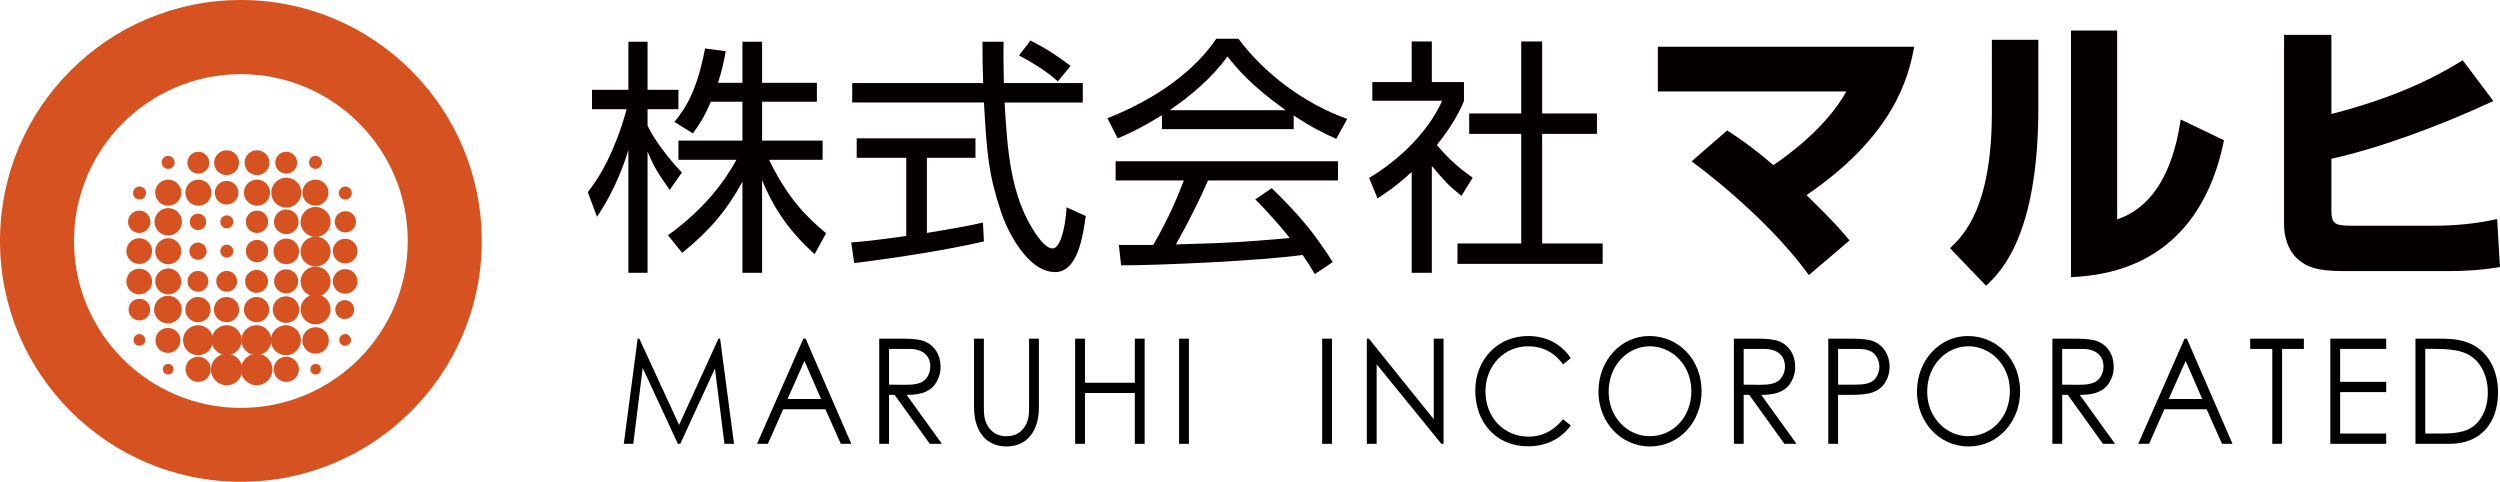
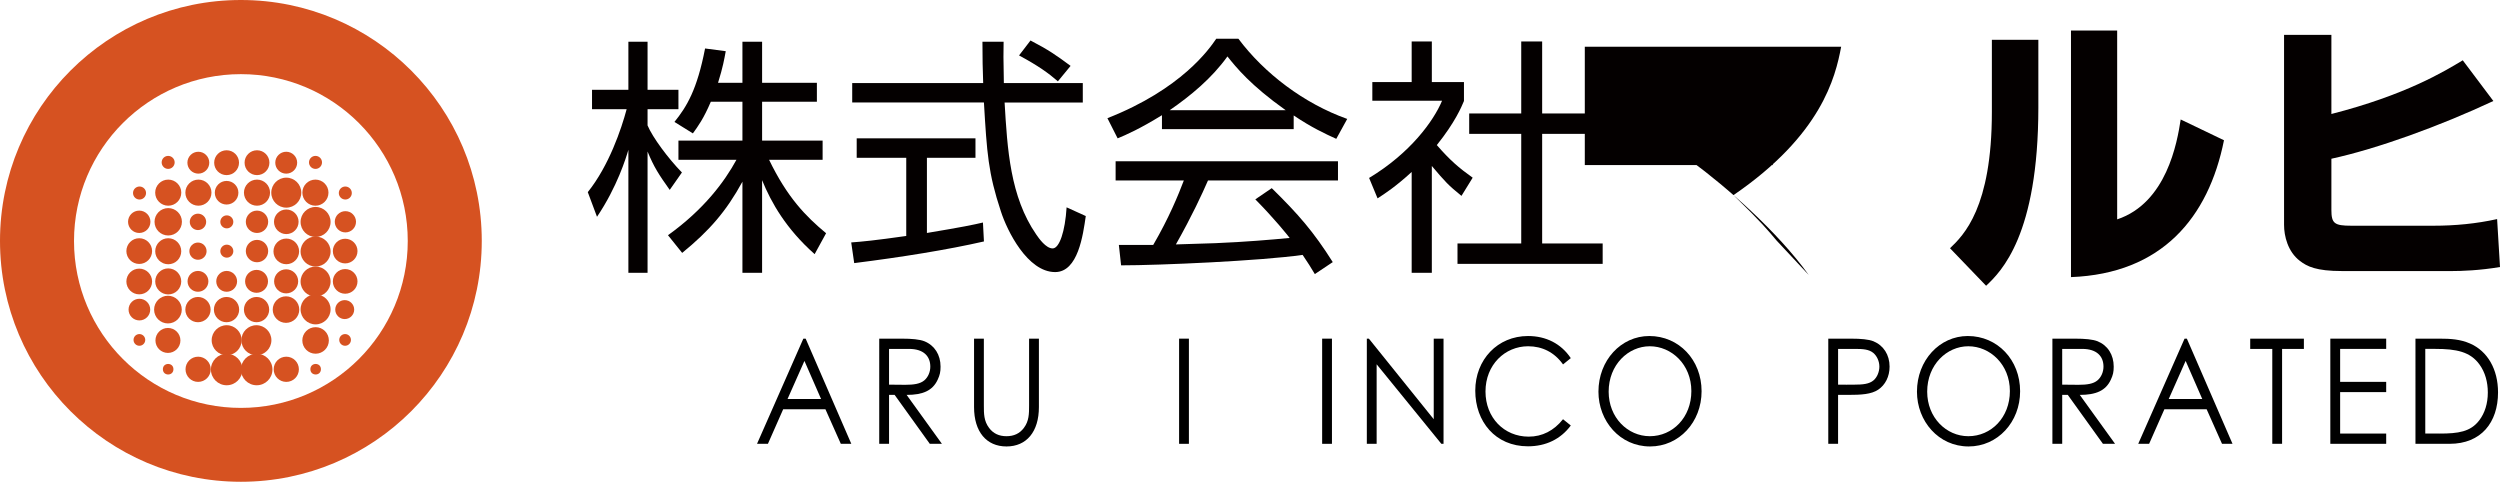
<svg xmlns="http://www.w3.org/2000/svg" version="1.1" id="レイヤー_1" x="0px" y="0px" width="292.923px" height="56.448px" viewBox="0 0 292.923 56.448" enable-background="new 0 0 292.923 56.448" xml:space="preserve">
  <g>
    <g>
      <g>
        <g>
          <path fill="#040000" d="M78.471,22.25c-1.284-1.809-1.838-2.655-2.597-4.493v14.208h-2.247V17.553      c-0.263,0.905-1.313,4.348-3.676,7.849l-1.08-2.889c2.48-3.092,3.938-7.411,4.552-9.715h-4.056v-2.276h4.26V4.891h2.247v5.631      h3.618v2.276h-3.618v1.896c0.583,1.401,2.451,3.91,4.026,5.515L78.471,22.25z M89.294,31.966H86.99V21.288      c-1.896,3.472-3.88,5.748-7.06,8.344l-1.663-2.072c4.23-3.034,6.623-6.272,8.023-8.84h-6.798v-2.246h7.498v-4.552h-3.705      c-0.846,1.984-1.488,2.859-2.101,3.706l-2.159-1.342c1.458-1.809,2.655-3.793,3.588-8.607L85.035,6      c-0.175,0.934-0.321,1.838-0.904,3.705h2.859V4.891h2.305v4.814h6.419v2.217h-6.419v4.552h7.09v2.246h-6.273      c2.13,4.406,4.289,6.623,6.681,8.607l-1.342,2.45c-3.326-2.946-5.077-6.01-6.157-8.665V31.966z" />
          <path fill="#040000" d="M115.287,28.29c-4.202,0.962-9.628,1.838-15.201,2.538l-0.35-2.422c1.225-0.087,2.771-0.233,6.448-0.758      v-9.162h-5.806v-2.275h13.917v2.275h-5.689v8.811c4.202-0.7,5.456-0.962,6.565-1.225L115.287,28.29z M117.592,4.891      c-0.029,0.992-0.029,2.159,0.029,4.843h9.249v2.276h-9.162c0.321,5.427,0.642,11.028,3.705,15.463      c0.321,0.467,1.138,1.634,1.926,1.634c0.788,0,1.459-1.984,1.634-4.814l2.247,1.021c-0.321,2.217-0.904,6.565-3.589,6.565      c-3.238,0-5.631-4.844-6.36-7.12c-1.488-4.493-1.634-6.827-1.984-12.75H99.853V9.734h15.346      c-0.058-1.371-0.087-3.122-0.087-4.843H117.592z M123.952,9.529c-1.108-0.962-2.276-1.809-4.551-3.034l1.342-1.751      c2.13,1.109,3.005,1.722,4.697,2.976L123.952,9.529z" />
          <path fill="#040000" d="M151.579,15.131h-15.434v-1.634c-2.597,1.604-4.202,2.305-5.193,2.713l-1.197-2.363      c8.694-3.414,11.962-8.14,12.75-9.307h2.597c3.035,4.055,7.673,7.585,12.75,9.395l-1.283,2.334      c-1.284-0.583-2.918-1.342-4.989-2.743V15.131z M149.011,22.046c3.122,3.063,4.901,5.106,7.148,8.665l-2.102,1.4      c-0.467-0.787-0.816-1.342-1.43-2.246c-4.872,0.7-16.775,1.225-21.269,1.225l-0.262-2.392h4.026      c1.838-3.151,2.947-5.864,3.589-7.557h-7.995v-2.247h26.054v2.247h-15.229c-0.701,1.604-1.867,4.143-3.764,7.497      c0.729-0.028,3.997-0.115,4.609-0.145c3.559-0.146,6.564-0.409,8.724-0.613c-0.292-0.379-1.751-2.217-4.026-4.522      L149.011,22.046z M150.645,12.914c-4.114-2.918-5.806-5.018-6.827-6.302c-1.838,2.567-4.318,4.61-6.769,6.302H150.645z" />
          <path fill="#040000" d="M167.767,31.966h-2.363V20.149c-1.838,1.692-3.18,2.568-3.996,3.093l-0.992-2.393      c4.843-2.917,7.557-6.681,8.549-9.044h-8.17V9.617h4.609V4.861h2.363v4.756h3.764v2.217c-0.291,0.7-1.05,2.509-3.18,5.164      c1.547,1.78,2.567,2.655,4.201,3.822l-1.313,2.13c-1.547-1.255-1.867-1.605-3.473-3.501V31.966z M180.693,4.861v8.432h6.418      v2.393h-6.418v12.838h7.09v2.393h-17.01v-2.393h7.469V15.686h-6.098v-2.393h6.098V4.861H180.693z" />
        </g>
        <g>
-           <path fill="#040000" d="M211.94,32.231c-3.722-5.175-9.742-10.385-13.733-13.328l4.16-3.619c1.15,0.744,2.773,1.793,5.412,4.059      c1.116-0.744,6.055-4.127,8.559-8.626h-22.089V5.475h30.038c-0.677,3.619-2.334,10.351-12.617,17.387      c3.314,3.214,4.127,4.228,5.04,5.311L211.94,32.231z" />
+           <path fill="#040000" d="M211.94,32.231c-3.722-5.175-9.742-10.385-13.733-13.328l4.16-3.619c1.15,0.744,2.773,1.793,5.412,4.059      h-22.089V5.475h30.038c-0.677,3.619-2.334,10.351-12.617,17.387      c3.314,3.214,4.127,4.228,5.04,5.311L211.94,32.231z" />
          <path fill="#040000" d="M238.833,12.544c0,15.019-4.364,19.282-6.122,20.939l-4.229-4.397c1.59-1.522,4.904-4.736,4.904-15.967      V4.663h5.446V12.544z M248.068,25.703c5.784-1.928,7.035-8.998,7.441-11.705l5.074,2.436c-1.827,9.1-7.307,15.628-17.928,16.035      V3.58h5.412V25.703z" />
          <path fill="#040000" d="M273.167,4.087v9.269c8.729-2.232,13.261-5.007,15.392-6.292l3.586,4.77      c-6.292,2.943-13.565,5.582-18.978,6.765v5.987c0,1.59,0.339,1.861,2.334,1.861h9.642c2.503,0,5.006-0.237,7.441-0.778      l0.339,5.615c-2.368,0.406-4.533,0.474-5.615,0.474h-12.889c-3.045,0-4.093-0.541-4.938-1.184      c-1.421-1.083-1.86-2.909-1.86-4.229V4.087H273.167z" />
        </g>
      </g>
      <g>
-         <path d="M73.088,52.002l1.628-12.323h0.192l4.662,10.109l4.614-10.109h0.191l1.628,12.323h-1.118l-1.118-8.822l-4.055,8.822     h-0.288l-4.119-8.891l-1.102,8.891H73.088z" />
        <path d="M94.399,39.679l5.348,12.323h-1.229l-1.804-4.051h-4.949l-1.788,4.051H88.7l5.428-12.323H94.399z M94.255,42.287     l-1.979,4.463h3.928L94.255,42.287z" />
        <path d="M103.019,39.679h2.634c1.198,0,2.107,0.085,2.667,0.31c1.181,0.48,1.884,1.578,1.884,2.969     c0,0.618-0.08,0.979-0.335,1.527c-0.591,1.287-1.74,1.785-3.64,1.785l4.135,5.732h-1.421l-4.119-5.732h-0.655v5.732h-1.15V39.679     z M104.168,40.881v4.188c0.639,0,1.293,0.018,1.899,0.018c0.99,0,1.756-0.104,2.251-0.533c0.415-0.359,0.686-0.961,0.686-1.596     c0-1.201-0.766-2.076-2.49-2.076H104.168z" />
        <path d="M120.579,39.679h1.149v8.016c0,2.9-1.453,4.616-3.799,4.616c-2.347,0-3.8-1.716-3.8-4.616v-8.016h1.149v7.827     c0,0.961,0,1.818,0.607,2.625c0.495,0.67,1.181,0.979,2.043,0.979c0.862,0,1.548-0.309,2.043-0.979     c0.606-0.807,0.606-1.664,0.606-2.625V39.679z" />
-         <path d="M125.974,39.679h1.15v5.167h5.843v-5.167h1.149v12.323h-1.149v-5.955h-5.843v5.955h-1.15V39.679z" />
        <path d="M138.154,39.679h1.149v12.323h-1.149V39.679z" />
        <path d="M154.915,39.679h1.149v12.323h-1.149V39.679z" />
        <path d="M160.15,52.002V39.679h0.24l7.599,9.44v-9.44h1.149v12.323h-0.256l-7.582-9.319v9.319H160.15z" />
        <path d="M183.138,42.699c-1.006-1.424-2.443-2.128-4.088-2.128c-2.713,0-4.996,2.163-4.996,5.304     c0,3.055,2.172,5.286,5.061,5.286c1.597,0,2.953-0.704,4.023-2.042l0.91,0.738c-1.182,1.596-2.922,2.437-5.014,2.437     c-3.831,0-6.178-2.9-6.178-6.522c0-3.639,2.618-6.401,6.178-6.401c2.107,0,3.88,0.893,5.014,2.591L183.138,42.699z" />
        <path d="M199.373,45.841c0,3.621-2.634,6.47-6.035,6.47c-3.527,0-6.05-2.969-6.05-6.418c0-3.674,2.649-6.522,5.955-6.522     C196.722,39.37,199.373,42.168,199.373,45.841z M188.485,45.893c0,3.037,2.235,5.217,4.821,5.217     c2.682,0,4.869-2.197,4.869-5.286c0-3.124-2.331-5.252-4.869-5.252C190.784,40.571,188.485,42.734,188.485,45.893z" />
-         <path d="M203.156,39.679h2.634c1.197,0,2.107,0.085,2.666,0.31c1.181,0.48,1.884,1.578,1.884,2.969     c0,0.618-0.08,0.979-0.335,1.527c-0.591,1.287-1.741,1.785-3.64,1.785l4.135,5.732h-1.422l-4.118-5.732h-0.655v5.732h-1.148     V39.679z M204.304,40.881v4.188c0.639,0,1.293,0.018,1.9,0.018c0.99,0,1.756-0.104,2.251-0.533     c0.415-0.359,0.687-0.961,0.687-1.596c0-1.201-0.767-2.076-2.49-2.076H204.304z" />
        <path d="M214.218,39.679h2.649c1.198,0,2.092,0.085,2.65,0.31c1.165,0.48,1.884,1.578,1.884,2.969     c0,1.168-0.511,2.146-1.325,2.695c-0.814,0.549-1.995,0.617-3.575,0.617h-1.135v5.732h-1.148V39.679z M215.367,40.881v4.188     c0.655,0.018,1.31,0,1.9,0c0.989,0,1.756-0.068,2.268-0.516c0.398-0.343,0.67-0.978,0.67-1.596c0-0.635-0.287-1.252-0.719-1.613     c-0.511-0.412-1.197-0.463-2.092-0.463H215.367z" />
        <path d="M236.695,45.841c0,3.621-2.635,6.47-6.035,6.47c-3.527,0-6.051-2.969-6.051-6.418c0-3.674,2.65-6.522,5.955-6.522     C234.044,39.37,236.695,42.168,236.695,45.841z M225.807,45.893c0,3.037,2.235,5.217,4.821,5.217     c2.682,0,4.869-2.197,4.869-5.286c0-3.124-2.33-5.252-4.869-5.252C228.105,40.571,225.807,42.734,225.807,45.893z" />
        <path d="M240.477,39.679h2.634c1.197,0,2.107,0.085,2.666,0.31c1.182,0.48,1.885,1.578,1.885,2.969     c0,0.618-0.08,0.979-0.336,1.527c-0.59,1.287-1.74,1.785-3.64,1.785l4.135,5.732H246.4l-4.119-5.732h-0.654v5.732h-1.149V39.679z      M241.626,40.881v4.188c0.639,0,1.293,0.018,1.9,0.018c0.989,0,1.756-0.104,2.25-0.533c0.416-0.359,0.688-0.961,0.688-1.596     c0-1.201-0.767-2.076-2.491-2.076H241.626z" />
        <path d="M256.233,39.679l5.349,12.323h-1.23l-1.803-4.051h-4.949l-1.789,4.051h-1.277l5.429-12.323H256.233z M256.089,42.287     l-1.98,4.463h3.928L256.089,42.287z" />
        <path d="M263.655,40.881v-1.202h6.29v1.202h-2.555v11.121h-1.148V40.881H263.655z" />
        <path d="M273.042,39.679h6.546v1.202h-5.396v3.861h5.396v1.201h-5.396v4.857h5.396v1.201h-6.546V39.679z" />
        <path d="M283.018,39.679h2.826c1.261,0,2.427,0.069,3.56,0.567c2.061,0.892,3.289,3.02,3.289,5.732     c0,3.518-1.979,6.023-5.668,6.023h-4.007V39.679z M285.861,50.801c2.17,0,3.607-0.206,4.629-1.545     c0.654-0.857,1.006-1.974,1.006-3.261c0-1.253-0.319-2.368-0.957-3.261c-1.086-1.527-2.715-1.854-5.205-1.854h-1.166v9.92     H285.861z" />
      </g>
    </g>
    <g>
      <path fill="#D65221" d="M56.448,28.225c0,15.587-12.636,28.224-28.224,28.224C12.636,56.448,0,43.812,0,28.225    C0,12.636,12.636,0,28.224,0C43.812,0,56.448,12.636,56.448,28.225z M28.224,8.688c-10.798,0-19.552,8.754-19.552,19.552    c0,10.8,8.754,19.553,19.552,19.553S47.776,39.04,47.776,28.24C47.776,17.442,39.022,8.688,28.224,8.688z" />
      <g>
        <circle fill="#D65221" cx="19.703" cy="19.028" r="0.762" />
        <circle fill="#D65221" cx="16.349" cy="22.616" r="0.763" />
        <circle fill="#D65221" cx="40.46" cy="22.616" r="0.762" />
        <circle fill="#D65221" cx="26.576" cy="25.996" r="0.762" />
        <circle fill="#D65221" cx="40.434" cy="39.828" r="0.686" />
        <circle fill="#D65221" cx="36.985" cy="43.261" r="0.618" />
        <circle fill="#D65221" cx="19.703" cy="43.261" r="0.618" />
        <circle fill="#D65221" cx="16.332" cy="39.828" r="0.686" />
        <circle fill="#D65221" cx="26.576" cy="29.428" r="0.762" />
        <circle fill="#D65221" cx="23.196" cy="25.996" r="0.961" />
        <circle fill="#D65221" cx="23.196" cy="29.428" r="1.009" />
        <circle fill="#D65221" cx="40.391" cy="36.275" r="1.11" />
        <circle fill="#D65221" cx="23.196" cy="32.965" r="1.221" />
        <circle fill="#D65221" cx="26.559" cy="32.965" r="1.221" />
        <circle fill="#D65221" cx="30.06" cy="32.965" r="1.343" />
        <circle fill="#D65221" cx="30.06" cy="36.275" r="1.481" />
        <circle fill="#D65221" cx="33.51" cy="36.275" r="1.555" />
        <circle fill="#D65221" cx="26.542" cy="36.275" r="1.481" />
        <circle fill="#D65221" cx="23.196" cy="36.275" r="1.481" />
        <circle fill="#D65221" cx="16.332" cy="36.275" r="1.269" />
        <circle fill="#D65221" cx="19.677" cy="36.275" r="1.622" />
        <circle fill="#D65221" cx="33.527" cy="32.965" r="1.411" />
        <circle fill="#D65221" cx="36.967" cy="19.028" r="0.763" />
        <circle fill="#D65221" cx="33.536" cy="19.063" r="1.283" />
        <circle fill="#D65221" cx="23.239" cy="19.063" r="1.282" />
        <circle fill="#D65221" cx="26.55" cy="19.063" r="1.456" />
        <circle fill="#D65221" cx="26.55" cy="22.582" r="1.383" />
        <circle fill="#D65221" cx="30.112" cy="19.063" r="1.456" />
        <circle fill="#D65221" cx="30.112" cy="22.573" r="1.529" />
        <circle fill="#D65221" cx="36.958" cy="22.573" r="1.529" />
        <circle fill="#D65221" cx="23.248" cy="22.573" r="1.529" />
        <circle fill="#D65221" cx="19.712" cy="22.573" r="1.529" />
        <circle fill="#D65221" cx="19.711" cy="25.987" r="1.605" />
        <circle fill="#D65221" cx="19.712" cy="29.438" r="1.525" />
        <circle fill="#D65221" cx="19.712" cy="32.973" r="1.525" />
        <circle fill="#D65221" cx="33.544" cy="22.573" r="1.758" />
        <circle fill="#D65221" cx="33.544" cy="29.455" r="1.503" />
        <circle fill="#D65221" cx="36.976" cy="26.005" r="1.758" />
        <circle fill="#D65221" cx="36.976" cy="29.472" r="1.758" />
        <circle fill="#D65221" cx="36.976" cy="32.99" r="1.758" />
        <circle fill="#D65221" cx="36.976" cy="36.249" r="1.758" />
        <circle fill="#D65221" cx="36.977" cy="39.889" r="1.555" />
        <circle fill="#D65221" cx="33.544" cy="43.27" r="1.477" />
        <circle fill="#D65221" cx="23.214" cy="43.27" r="1.477" />
        <circle fill="#D65221" cx="19.677" cy="39.889" r="1.464" />
-         <circle fill="#D65221" cx="33.492" cy="39.863" r="1.758" />
        <circle fill="#D65221" cx="30.042" cy="39.863" r="1.758" />
        <circle fill="#D65221" cx="26.559" cy="39.863" r="1.758" />
        <circle fill="#D65221" cx="26.559" cy="43.295" r="1.846" />
        <circle fill="#D65221" cx="30.077" cy="43.295" r="1.846" />
-         <circle fill="#D65221" cx="23.205" cy="39.863" r="1.758" />
        <circle fill="#D65221" cx="30.112" cy="25.987" r="1.311" />
        <circle fill="#D65221" cx="30.112" cy="29.418" r="1.311" />
        <circle fill="#D65221" cx="40.443" cy="29.418" r="1.445" />
        <circle fill="#D65221" cx="40.443" cy="32.971" r="1.445" />
        <circle fill="#D65221" cx="40.469" cy="25.987" r="1.245" />
        <circle fill="#D65221" cx="33.544" cy="25.987" r="1.441" />
        <circle fill="#D65221" cx="16.314" cy="25.987" r="1.311" />
        <circle fill="#D65221" cx="16.314" cy="29.42" r="1.507" />
        <circle fill="#D65221" cx="16.314" cy="32.982" r="1.507" />
      </g>
    </g>
  </g>
</svg>